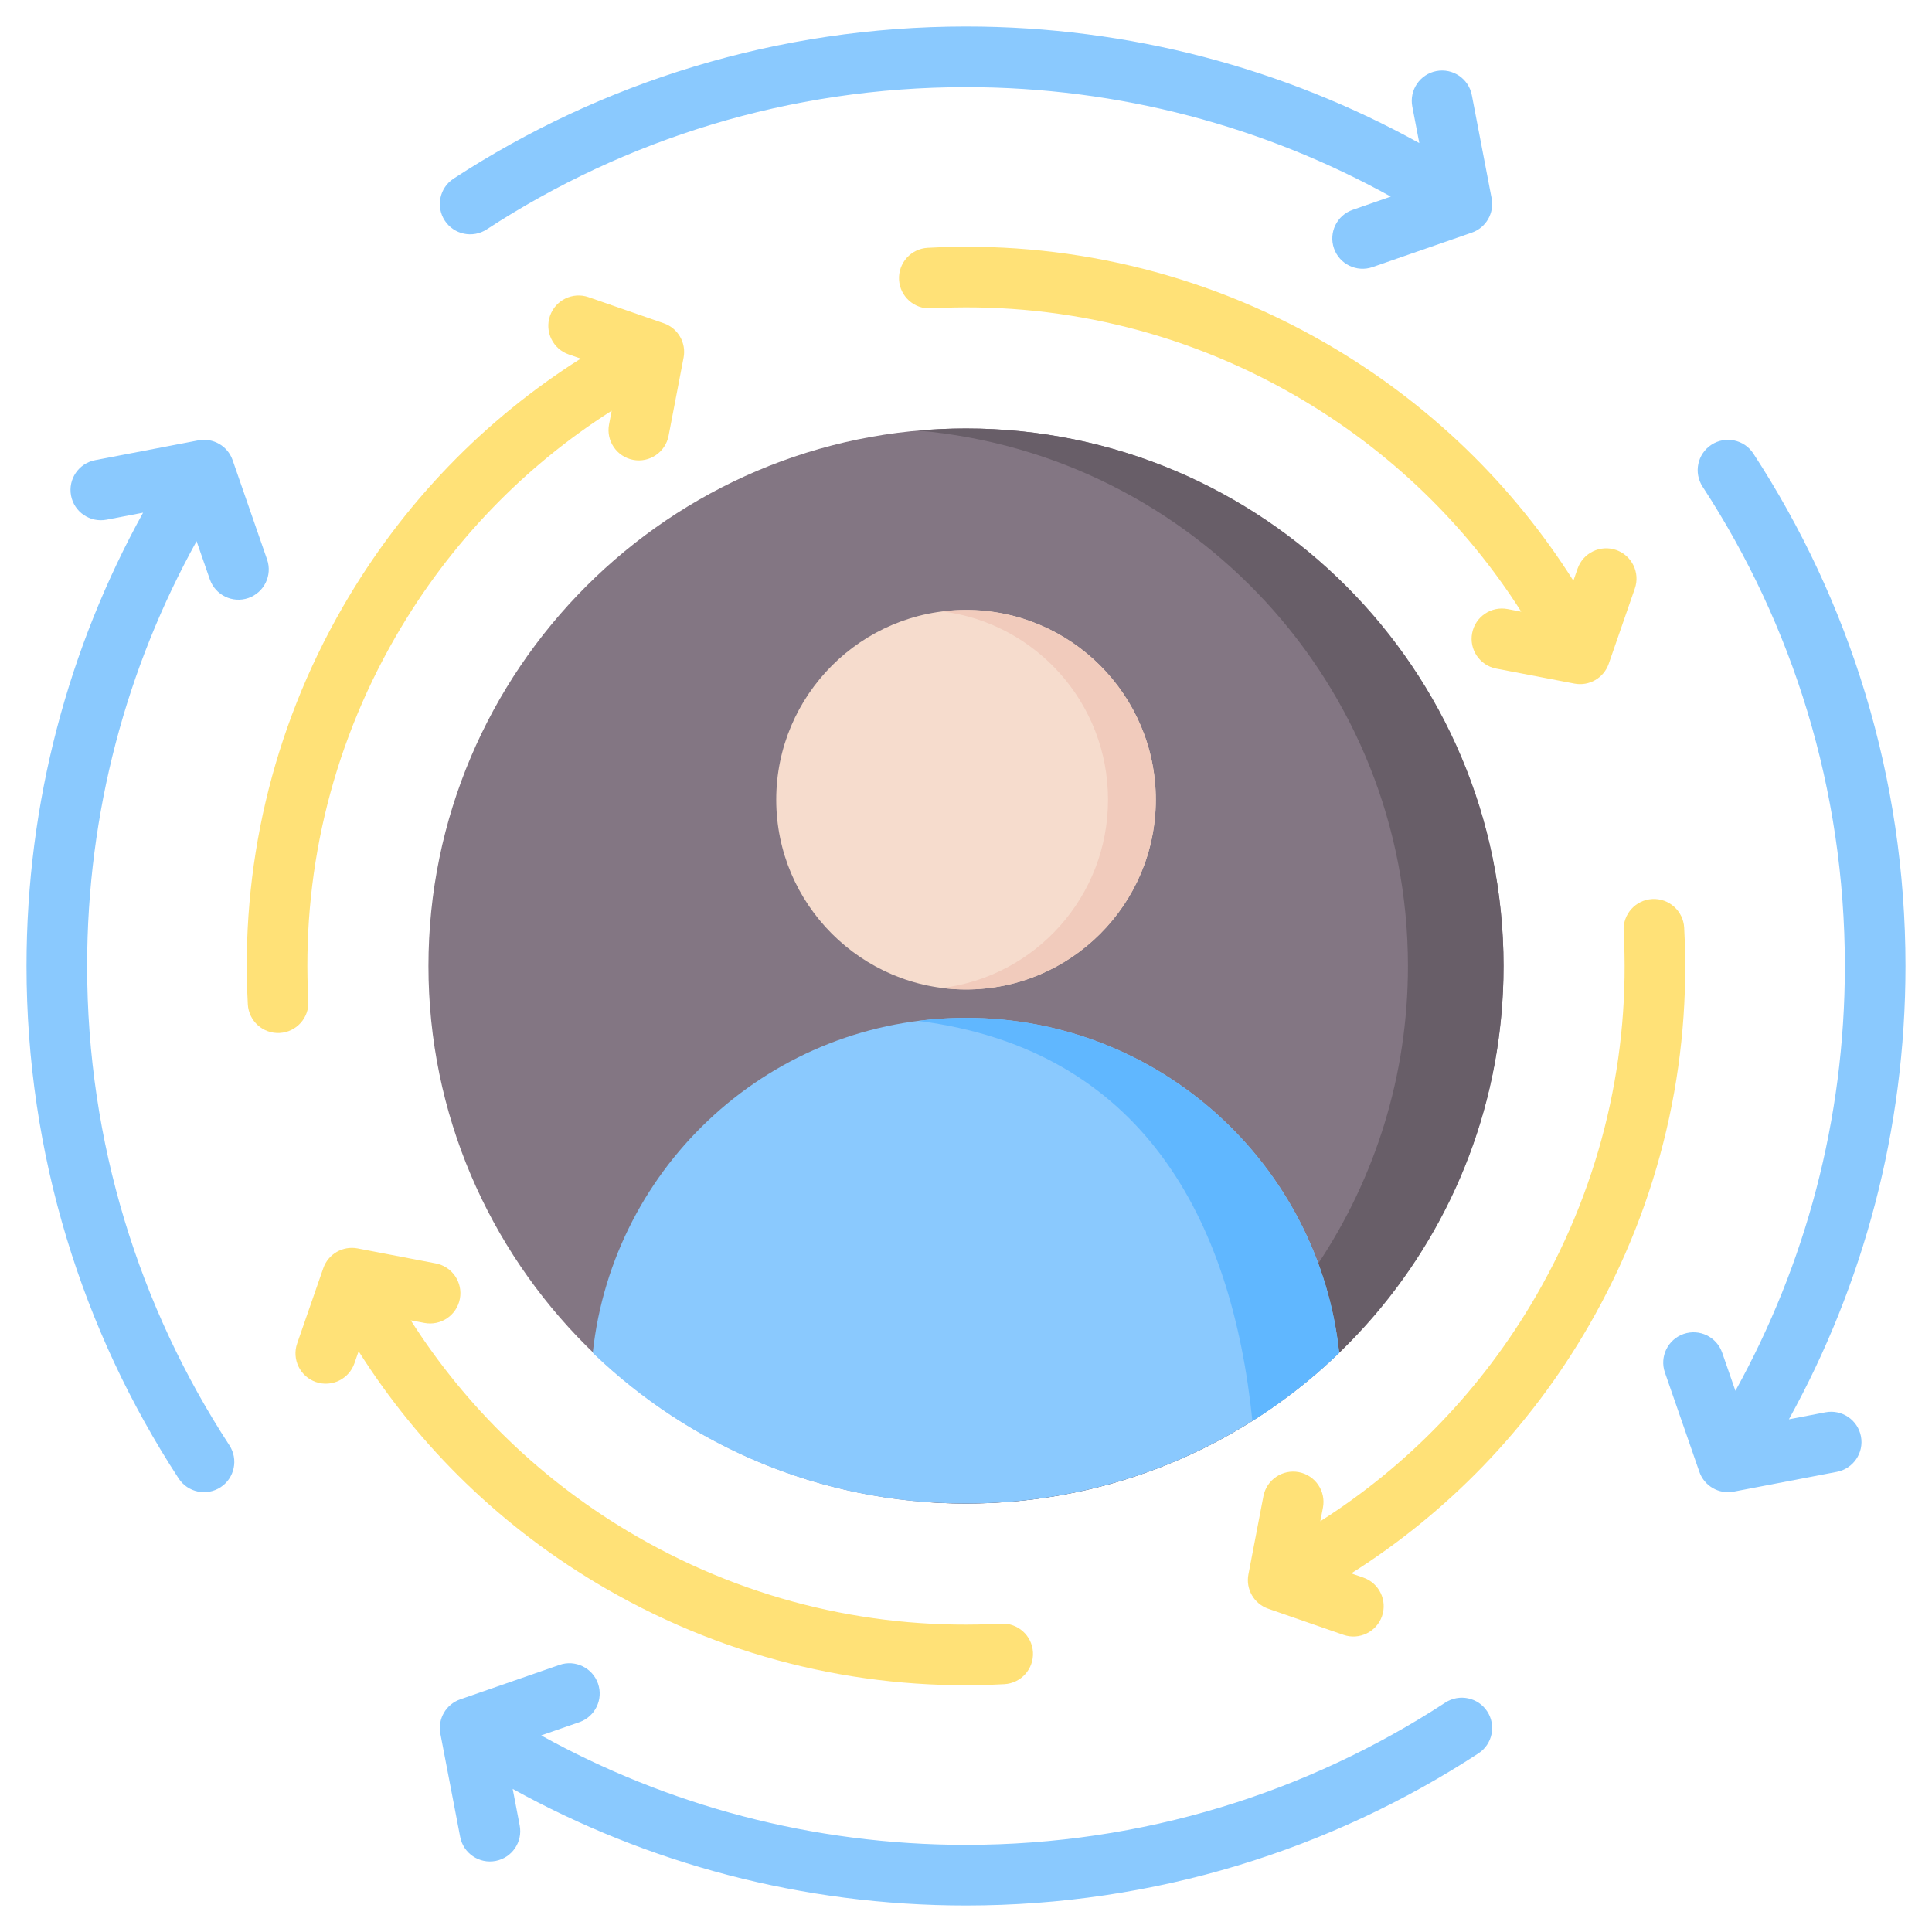
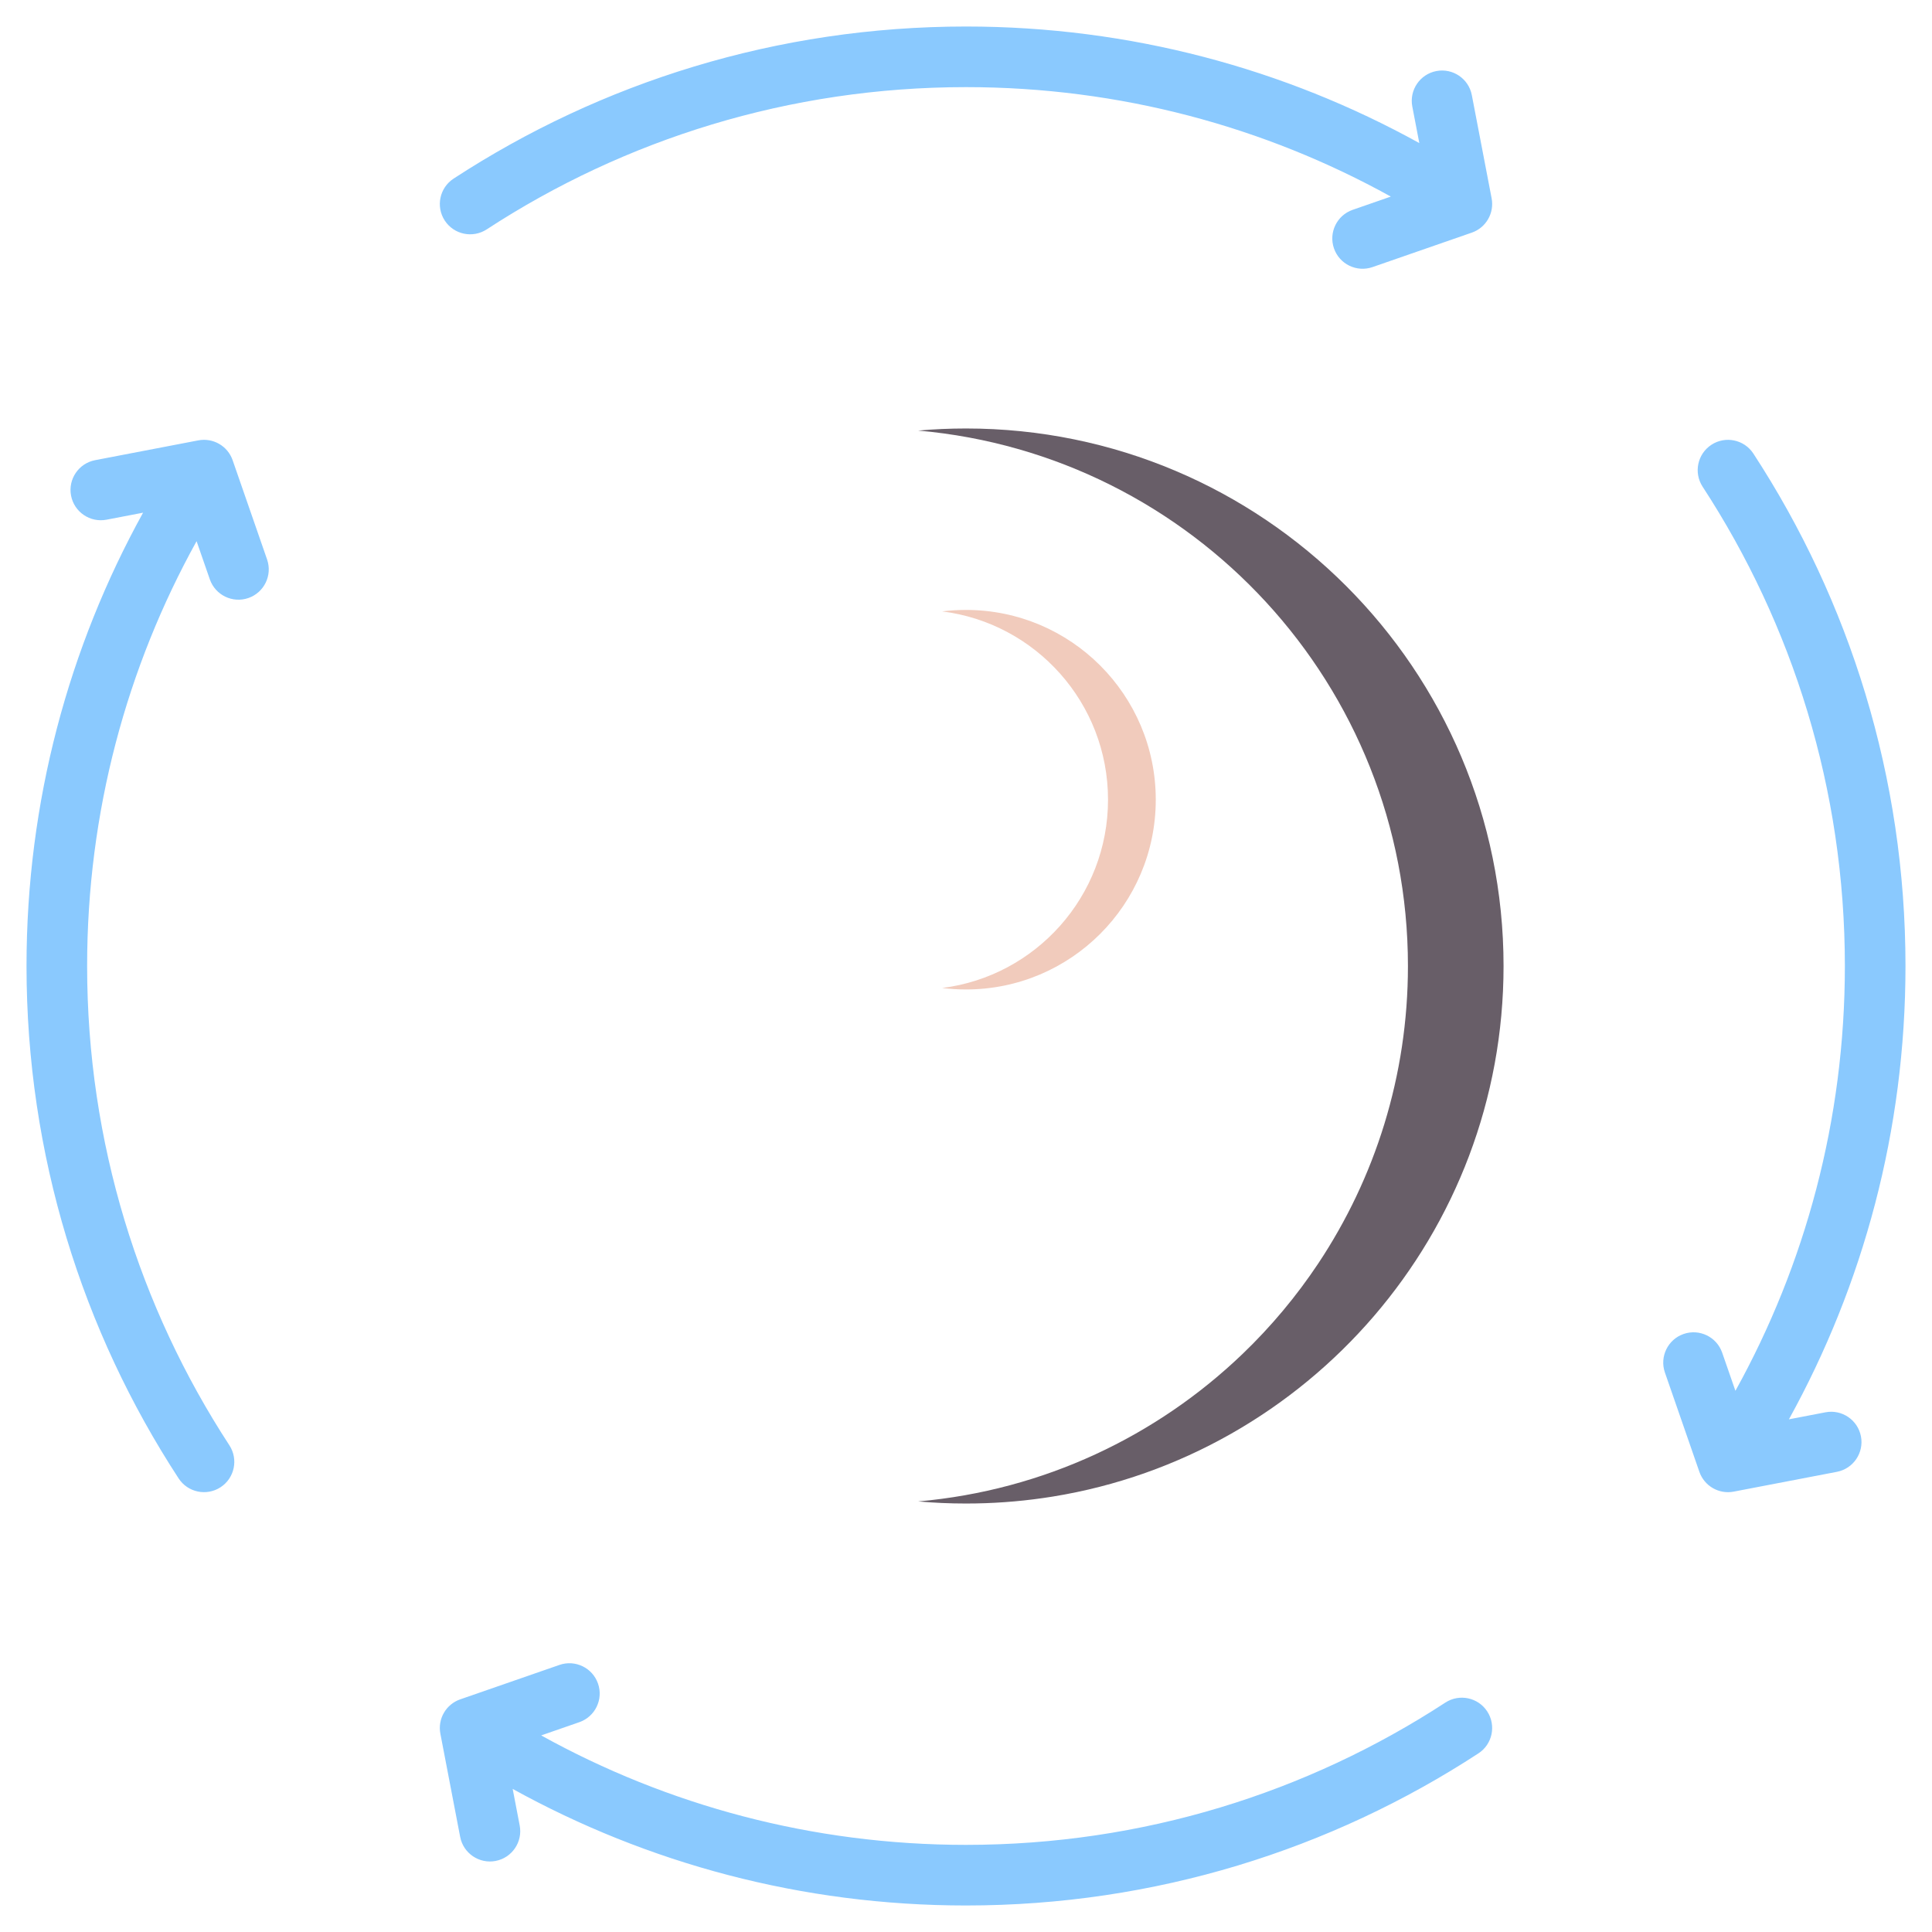
<svg xmlns="http://www.w3.org/2000/svg" clip-rule="evenodd" fill-rule="evenodd" stroke-linejoin="round" stroke-miterlimit="2" viewBox="0 0 510 510">
  <g>
    <g>
-       <path d="m255 396.892c78.148 0 141.9-63.736 141.9-141.884s-63.752-141.9-141.9-141.9-141.9 63.752-141.9 141.9 63.752 141.884 141.9 141.884z" fill="#837683" />
      <path d="m371.661 255.008c0 29.027-8.715 56.01-23.664 78.5-5.765 8.665-12.469 16.676-19.96 23.865-22.659 21.754-52.524 36.049-85.657 38.966 4.157.368 8.363.553 12.62.553 6.888 0 13.675-.486 20.312-1.442.855-.117 1.71-.251 2.548-.385 67.506-10.927 119.04-69.484 119.04-140.057 0-78.366-63.534-141.9-141.9-141.9-4.257 0-8.463.185-12.62.553 72.467 6.386 129.281 67.222 129.281 141.347z" fill="#685e68" />
-       <path d="m255 268.684c-51.116 0-93.198 38.73-98.527 88.438 25.524 24.619 60.249 39.77 98.527 39.77 6.888 0 13.675-.486 20.312-1.442 30.167-4.324 57.283-18.15 78.198-38.328-5.312-49.724-47.394-88.438-98.51-88.438z" fill="#8ac9fe" />
-       <path d="m242.397 269.488c58.976 7.492 82.74 52.121 88.204 105.6 8.262-5.195 15.938-11.229 22.909-17.966-5.312-49.724-47.394-88.438-98.51-88.438-4.274 0-8.48.268-12.603.804z" fill="#60b7ff" />
-       <path d="m255 261.193c27.602 0 50.11-22.508 50.11-50.094 0-27.602-22.508-50.093-50.11-50.093-27.586 0-50.093 22.491-50.093 50.093 0 27.586 22.507 50.094 50.093 50.094z" fill="#f6dccd" />
      <path d="m292.49 211.099c0 25.541-19.105 46.608-43.791 49.708 2.061.251 4.173.386 6.301.386 27.669 0 50.093-22.424 50.093-50.094 0-27.669-22.424-50.093-50.093-50.093-2.128 0-4.24.134-6.301.386 24.686 3.1 43.791 24.166 43.791 49.707z" fill="#f1cbbc" />
    </g>
    <path d="m142.859 458.107c33.246 18.411 71.479 28.893 112.141 28.893 46.662 0 90.125-13.804 126.523-37.552 3.698-2.412 8.659-1.369 11.072 2.329 2.412 3.698 1.369 8.659-2.329 11.071-38.913 25.389-85.379 40.152-135.266 40.152-43.38 0-84.174-11.163-119.664-30.769l1.851 9.648c.832 4.336-2.013 8.532-6.35 9.364-4.336.832-8.532-2.014-9.363-6.35l-5.225-27.237c-.749-3.902 1.48-7.763 5.233-9.065l26.201-9.094c4.171-1.448 8.733.763 10.181 4.934 1.448 4.172-.763 8.733-4.935 10.181zm-105.09-322.771-9.648 1.851c-4.336.832-8.532-2.013-9.364-6.35-.832-4.336 2.014-8.532 6.35-9.363l27.237-5.225c3.902-.749 7.763 1.48 9.065 5.233l9.094 26.201c1.448 4.171-.763 8.733-4.934 10.181-4.172 1.448-8.733-.763-10.181-4.935l-3.495-10.07c-18.411 33.245-28.893 71.479-28.893 112.141 0 46.662 13.804 90.125 37.552 126.523 2.412 3.698 1.369 8.659-2.329 11.072-3.698 2.412-8.659 1.369-11.071-2.329-25.389-38.913-40.152-85.379-40.152-135.266 0-43.38 11.164-84.174 30.769-119.664zm336.895-97.567-1.851-9.648c-.832-4.336 2.013-8.532 6.35-9.364 4.336-.832 8.532 2.014 9.363 6.35l5.225 27.237c.749 3.902-1.48 7.763-5.233 9.065l-26.201 9.094c-4.171 1.448-8.733-.763-10.181-4.934-1.448-4.172.763-8.733 4.935-10.181l10.07-3.495c-33.245-18.411-71.479-28.893-112.141-28.893-46.662 0-90.125 13.804-126.523 37.552-3.698 2.412-8.659 1.369-11.072-2.329-2.412-3.698-1.369-8.659 2.329-11.071 38.913-25.389 85.379-40.152 135.266-40.152 43.38 0 84.174 11.164 119.664 30.769zm83.443 329.372c18.411-33.246 28.893-71.479 28.893-112.141 0-46.662-13.804-90.125-37.552-126.523-2.412-3.698-1.369-8.659 2.329-11.072 3.698-2.412 8.659-1.369 11.071 2.329 25.389 38.913 40.152 85.379 40.152 135.266 0 43.38-11.163 84.174-30.769 119.664l9.648-1.851c4.336-.832 8.532 2.013 9.364 6.35.832 4.336-2.014 8.532-6.35 9.363l-27.237 5.225c-3.902.749-7.763-1.48-9.065-5.233l-9.094-26.201c-1.448-4.171.763-8.733 4.934-10.181 4.172-1.448 8.733.763 10.181 4.935z" fill="#8ac9fe" />
-     <path d="m94.664 356.703-1.103 3.18c-1.448 4.172-6.01 6.383-10.181 4.935s-6.383-6.01-4.935-10.181l6.891-19.854c1.303-3.753 5.163-5.982 9.065-5.233l20.639 3.959c4.336.832 7.182 5.028 6.35 9.364s-5.028 7.181-9.364 6.35c0 0-1.542-.296-3.596-.69 14.527 22.825 34.607 42.58 59.641 57.033 30.282 17.484 63.661 24.811 96.18 23.037 4.409-.24 8.184 3.144 8.424 7.553.24 4.408-3.144 8.183-7.552 8.424-35.519 1.937-71.977-6.061-105.052-25.157-27.497-15.875-49.52-37.61-65.407-62.72zm66.803-248.273c-22.825 14.526-42.58 34.607-57.033 59.641-17.484 30.282-24.811 63.661-23.037 96.18.24 4.409-3.144 8.184-7.553 8.424-4.408.24-8.183-3.144-8.424-7.552-1.937-35.519 6.061-71.977 25.157-105.052 15.875-27.497 37.611-49.52 62.72-65.406l-3.18-1.104c-4.172-1.448-6.383-6.01-4.935-10.181s6.01-6.383 10.181-4.935l19.854 6.891c3.753 1.303 5.982 5.163 5.233 9.065l-3.959 20.639c-.832 4.336-5.028 7.182-9.364 6.35s-7.181-5.028-6.35-9.364c0 0 .296-1.542.69-3.596zm240.103 53.037c-14.526-22.825-34.607-42.58-59.641-57.033-30.282-17.484-63.661-24.811-96.18-23.037-4.409.24-8.184-3.144-8.424-7.553-.24-4.408 3.144-8.183 7.552-8.424 35.519-1.937 71.977 6.061 105.052 25.157 27.497 15.875 49.52 37.611 65.406 62.72l1.104-3.18c1.448-4.172 6.01-6.383 10.181-4.935s6.383 6.01 4.935 10.181l-6.891 19.854c-1.303 3.753-5.163 5.982-9.065 5.233l-20.639-3.959c-4.336-.832-7.182-5.028-6.35-9.364s5.028-7.181 9.364-6.35c0 0 1.542.296 3.596.69zm-44.867 253.869 3.18 1.103c4.172 1.448 6.383 6.01 4.935 10.181s-6.01 6.383-10.181 4.935l-19.854-6.891c-3.753-1.303-5.982-5.163-5.233-9.065l3.959-20.639c.832-4.336 5.028-7.182 9.364-6.35s7.181 5.028 6.35 9.364c0 0-.296 1.542-.69 3.596 22.825-14.527 42.58-34.607 57.033-59.641 17.484-30.282 24.811-63.661 23.037-96.18-.24-4.409 3.144-8.184 7.553-8.424 4.408-.24 8.183 3.144 8.424 7.552 1.937 35.519-6.061 71.977-25.157 105.052-15.875 27.497-37.61 49.52-62.72 65.407z" fill="#ffe177" />
  </g>
</svg>